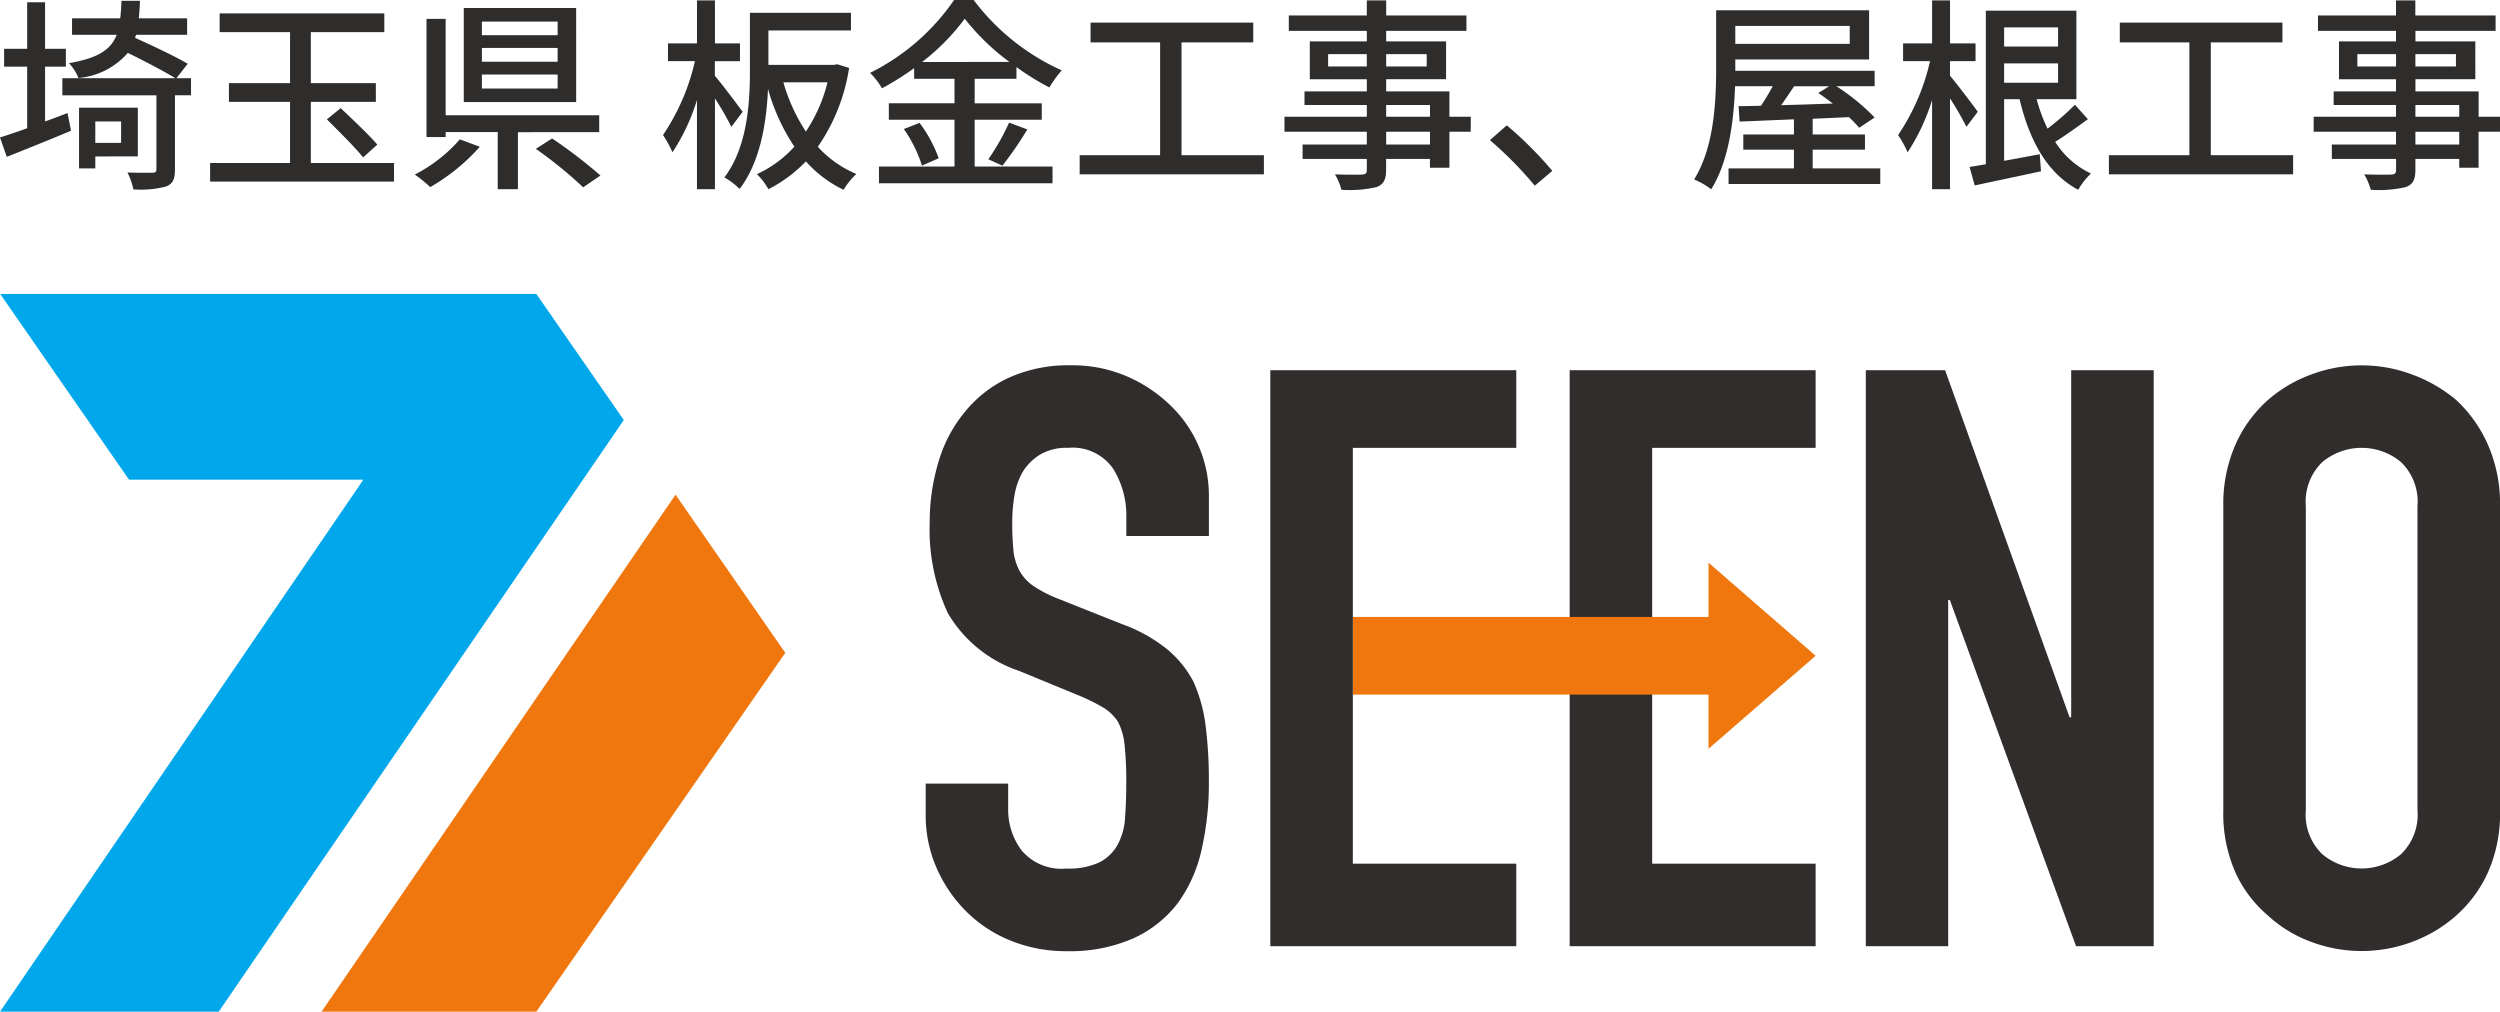
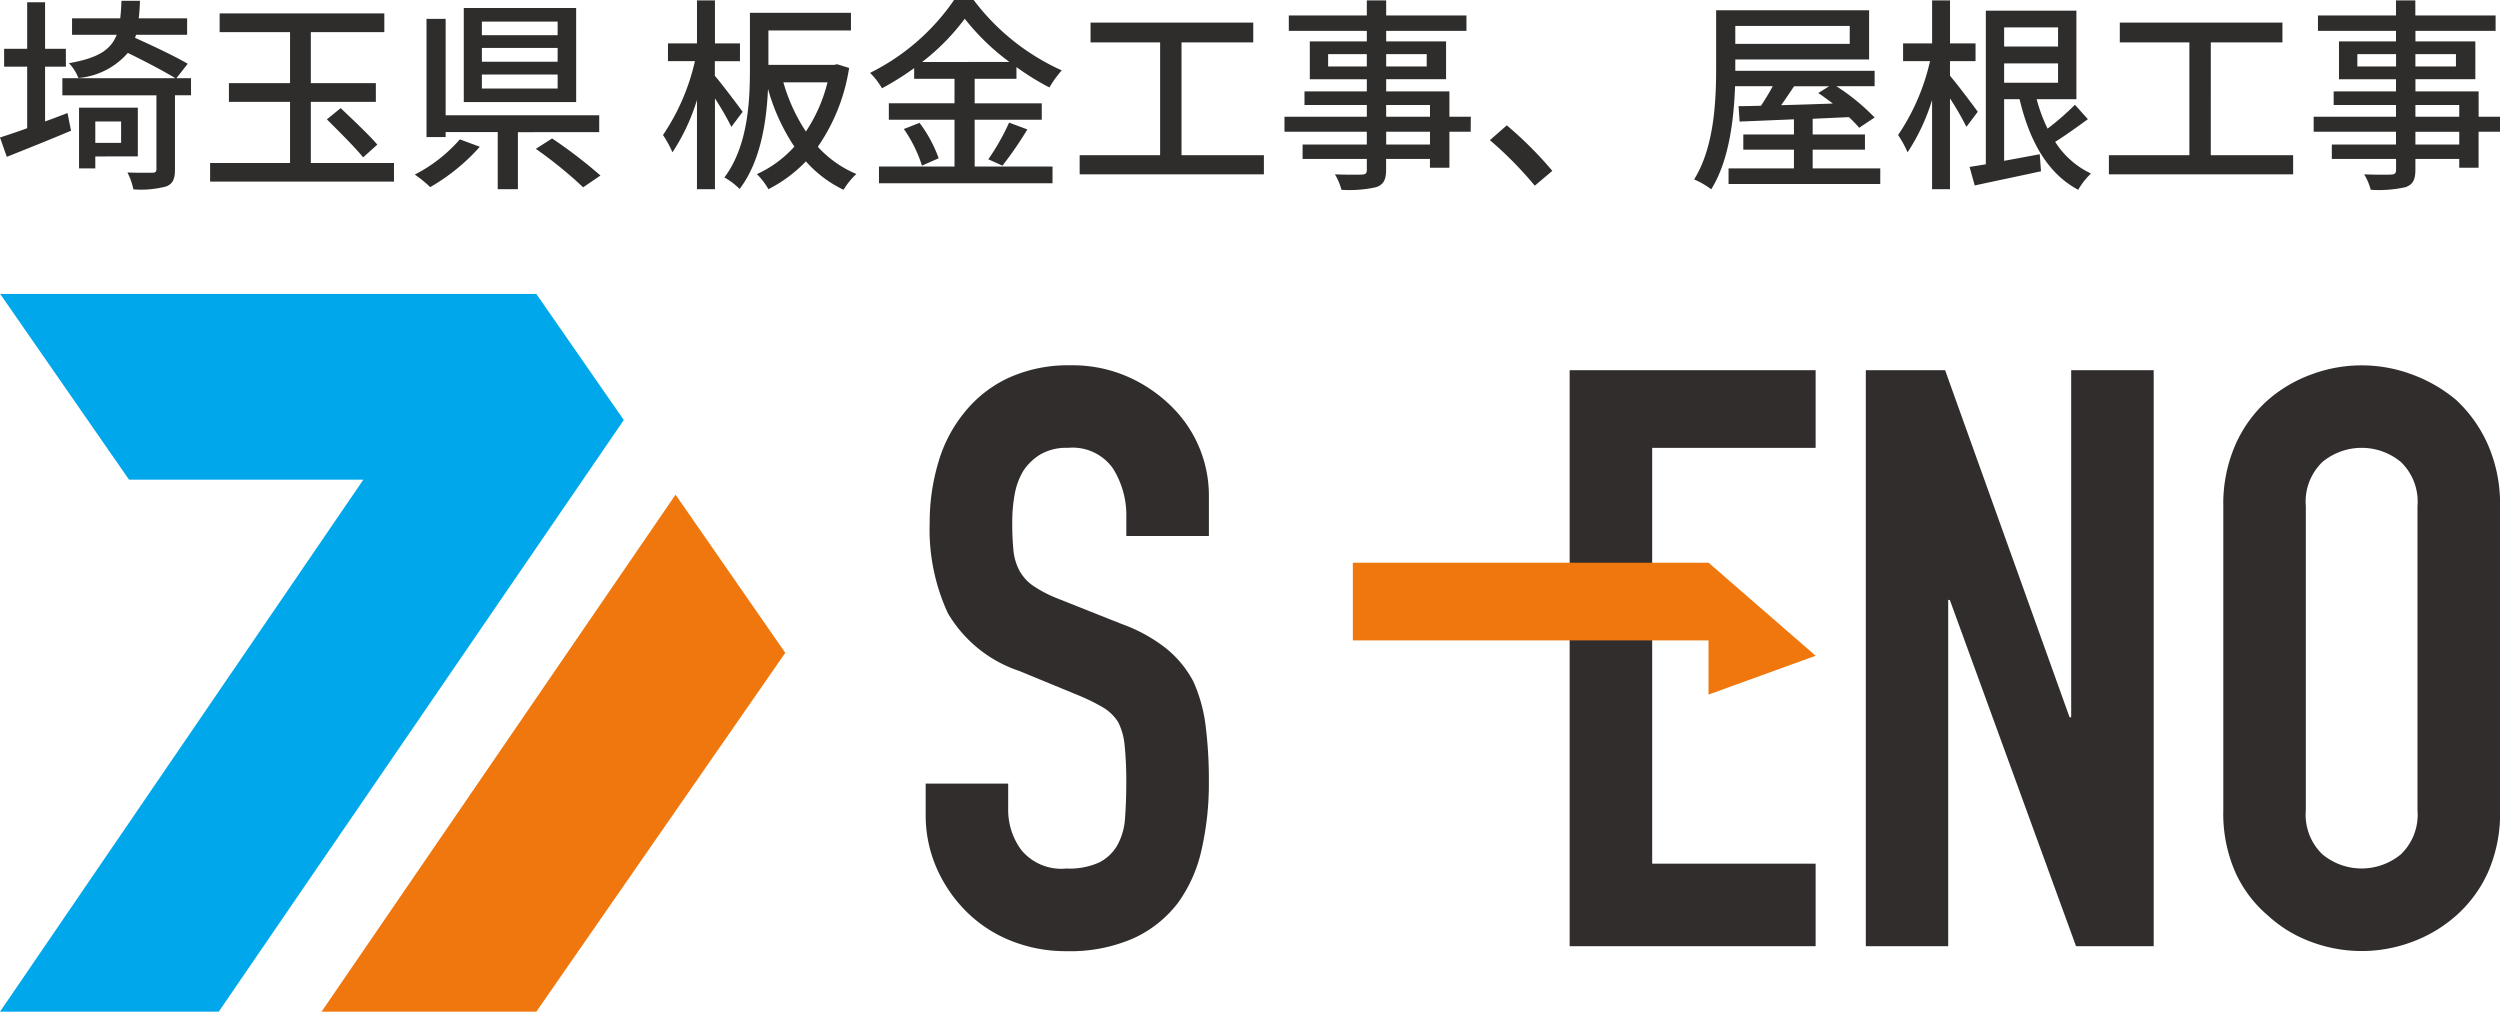
<svg xmlns="http://www.w3.org/2000/svg" width="164.406" height="66.529" viewBox="0 0 164.406 66.529">
  <g id="グループ_18250" data-name="グループ 18250" transform="translate(97 3105.331)">
    <g id="グループ_18248" data-name="グループ 18248">
      <path id="パス_39209" data-name="パス 39209" d="M14.383,47.2,41.022,8.29,35.271,0H.012L8.485,12.214h15.41L0,47.2Z" transform="translate(-97 -3086)" fill="#00a7eb" />
      <path id="パス_39210" data-name="パス 39210" d="M44.425,13.2l-23.28,34H35.27L51.642,23.6Z" transform="translate(-97 -3086)" fill="#f0770d" />
      <path id="パス_39211" data-name="パス 39211" d="M79.5,15.919H74.07V14.695a5.8,5.8,0,0,0-.878-3.218,3.246,3.246,0,0,0-2.953-1.357,3.409,3.409,0,0,0-1.809.426,3.57,3.57,0,0,0-1.118,1.063,4.538,4.538,0,0,0-.585,1.57,10.281,10.281,0,0,0-.159,1.835,18.386,18.386,0,0,0,.079,1.863,3.543,3.543,0,0,0,.4,1.33,2.942,2.942,0,0,0,.931,1.01,8.454,8.454,0,0,0,1.676.852L73.8,21.718a10.29,10.29,0,0,1,2.926,1.623A6.992,6.992,0,0,1,78.485,25.5a10.082,10.082,0,0,1,.8,2.9,28.663,28.663,0,0,1,.213,3.7,19.52,19.52,0,0,1-.479,4.444,9.379,9.379,0,0,1-1.542,3.484,7.657,7.657,0,0,1-2.927,2.341,10.33,10.33,0,0,1-4.416.851,9.655,9.655,0,0,1-3.67-.692A8.722,8.722,0,0,1,63.535,40.6a9.286,9.286,0,0,1-1.941-2.846,8.641,8.641,0,0,1-.719-3.538V32.2H66.3v1.7a4.432,4.432,0,0,0,.878,2.686,3.417,3.417,0,0,0,2.952,1.2,4.764,4.764,0,0,0,2.155-.4,2.853,2.853,0,0,0,1.2-1.144,4.189,4.189,0,0,0,.5-1.782q.081-1.038.081-2.314a22.883,22.883,0,0,0-.107-2.447,4.231,4.231,0,0,0-.426-1.543,3,3,0,0,0-.984-.958,12.827,12.827,0,0,0-1.623-.8l-3.883-1.6A8.6,8.6,0,0,1,62.338,21a13.083,13.083,0,0,1-1.2-5.932,13.763,13.763,0,0,1,.585-4.043,9.184,9.184,0,0,1,1.756-3.3,8.058,8.058,0,0,1,2.846-2.208,9.5,9.5,0,0,1,4.124-.825,9.011,9.011,0,0,1,3.7.745,9.538,9.538,0,0,1,2.9,1.969A8.22,8.22,0,0,1,79.5,13.259Z" transform="translate(-97 -3086)" fill="#302d2c" />
      <path id="パス_39212" data-name="パス 39212" d="M108.651,37.467H119.4v5.426H103.224V5.013H119.4v5.108H108.651Z" transform="translate(-97 -3086)" fill="#302d2c" />
      <path id="パス_39213" data-name="パス 39213" d="M122.7,42.893V5.013h5.214L136.1,27.837h.106V5.013h5.427v37.88h-5.108l-8.3-22.771h-.107V42.893Z" transform="translate(-97 -3086)" fill="#302d2c" />
      <path id="パス_39214" data-name="パス 39214" d="M146.21,13.951a9.668,9.668,0,0,1,.8-4.044,8.535,8.535,0,0,1,2.127-2.926,9.034,9.034,0,0,1,2.9-1.7,9.443,9.443,0,0,1,6.544,0,9.679,9.679,0,0,1,2.953,1.7,8.938,8.938,0,0,1,2.075,2.926,9.684,9.684,0,0,1,.8,4.044v20a9.59,9.59,0,0,1-.8,4.1,8.457,8.457,0,0,1-2.075,2.819,9.111,9.111,0,0,1-2.953,1.756,9.443,9.443,0,0,1-6.544,0,8.531,8.531,0,0,1-2.9-1.756,8.093,8.093,0,0,1-2.127-2.819,9.574,9.574,0,0,1-.8-4.1Zm5.427,20a3.608,3.608,0,0,0,1.09,2.9,4.042,4.042,0,0,0,5.161,0,3.608,3.608,0,0,0,1.091-2.9v-20a3.609,3.609,0,0,0-1.091-2.9,4.042,4.042,0,0,0-5.161,0,3.609,3.609,0,0,0-1.09,2.9Z" transform="translate(-97 -3086)" fill="#302d2c" />
-       <path id="パス_39215" data-name="パス 39215" d="M119.4,23.793l-7.042-6.119v3.565H88.966v5.108h23.39v3.565Z" transform="translate(-97 -3086)" fill="#f0770d" />
-       <path id="パス_39216" data-name="パス 39216" d="M88.966,37.467H99.713v5.426H83.539V5.013H99.713v5.108H88.966Z" transform="translate(-97 -3086)" fill="#302d2c" />
+       <path id="パス_39215" data-name="パス 39215" d="M119.4,23.793l-7.042-6.119H88.966v5.108h23.39v3.565Z" transform="translate(-97 -3086)" fill="#f0770d" />
    </g>
    <path id="パス_39217" data-name="パス 39217" d="M3.447-7.556H4.815V-8.734H3.447v-3.059H2.27v3.059H.754v1.178H2.27v4.048C1.593-3.265.984-3.062.483-2.9L.93-1.627c1.218-.487,2.789-1.11,4.224-1.719L4.923-4.51c-.487.19-.988.379-1.476.555Zm5,3.6v1.408H6.75V-3.955Zm1.1,2.3V-4.862H5.681V-.869H6.75v-.785ZM13.045-6.8h-.961l.745-.948c-.8-.474-2.315-1.191-3.465-1.706l.068-.2h3.357v-1.083H9.607c.041-.352.068-.731.081-1.151H8.47c-.014.42-.041.812-.081,1.151H5.221v1.083H8.158c-.393,1-1.232,1.53-3.141,1.868a2.99,2.99,0,0,1,.623.975A4.869,4.869,0,0,0,8.889-8.463c1.11.541,2.4,1.218,3.127,1.665H4.584v1.124h6.186V-.828c0,.19-.068.244-.271.244S9.593-.571,8.862-.6A4.353,4.353,0,0,1,9.255.512a6.61,6.61,0,0,0,2.152-.19c.447-.176.582-.5.582-1.124V-5.675h1.056Zm7.879,5.577v-4.02H25.2V-6.473H20.924V-9.83h4.833v-1.232H14.927V-9.83h4.63v3.357h-4.02v1.232h4.02v4.02H14.3V0H26.393V-1.221Zm1.056-2.87c.785.785,1.868,1.855,2.383,2.5l.934-.839c-.541-.636-1.624-1.652-2.41-2.4ZM37.154-9.627H32.173v-.893h4.982Zm0,1.746H32.173v-.907h4.982Zm0,1.76H32.173v-.921h4.982Zm1.218-5.293H30.982v6.186h7.391ZM30.724-2.778A9.866,9.866,0,0,1,27.76-.463a8.454,8.454,0,0,1,1.015.826A13.057,13.057,0,0,0,32.037-2.29Zm9.165-.474v-1.11H29.79V-10.7H28.531v7.77H29.79v-.325h3.425V.5h1.327v-3.75Zm-4.169,1.1A27.691,27.691,0,0,1,38.833.376L39.97-.4a31.387,31.387,0,0,0-3.181-2.437Zm13.6-2.437c-.257-.365-1.435-1.922-1.827-2.369v-.961h1.652V-9.086H47.5v-2.829H46.319v2.829H44.41v1.164h1.773a14.3,14.3,0,0,1-2.1,4.86,7.016,7.016,0,0,1,.623,1.137,13.372,13.372,0,0,0,1.611-3.438V.5H47.5v-5.97A19.129,19.129,0,0,1,48.58-3.6ZM54.9-6.527A10.211,10.211,0,0,1,53.48-3.292,11.778,11.778,0,0,1,52-6.527Zm.636-1.191-.2.041H51.016V-9.939h5.428V-11.1H49.8V-7.34c0,2.125-.149,5.036-1.679,7.066a4.644,4.644,0,0,1,1,.758c1.381-1.8,1.773-4.427,1.868-6.579A13.173,13.173,0,0,0,52.722-2.3,7.5,7.5,0,0,1,50.258-.49,4.465,4.465,0,0,1,51.016.5,9.181,9.181,0,0,0,53.48-1.329,7.873,7.873,0,0,0,55.957.539,4.809,4.809,0,0,1,56.8-.5,7.173,7.173,0,0,1,54.265-2.29a12.4,12.4,0,0,0,2.058-5.185Zm5.591-.149a14.5,14.5,0,0,0,2.8-2.843,15.143,15.143,0,0,0,2.938,2.843Zm3.452,3.8h4.413V-5.147H64.58V-6.758h2.748v-.772a17.091,17.091,0,0,0,2.166,1.34,7.166,7.166,0,0,1,.812-1.124,14.9,14.9,0,0,1-5.794-4.63H63.227A14.531,14.531,0,0,1,57.7-7.15a4.878,4.878,0,0,1,.785,1.015A19.033,19.033,0,0,0,60.6-7.461v.7h2.653v1.611H58.935v1.083h4.318V-.991H58.286v1.1H69.7v-1.1H64.58Zm-4.657.609a8.817,8.817,0,0,1,1.191,2.41l1.1-.487a8.812,8.812,0,0,0-1.259-2.328Zm6.484,2.41a24.02,24.02,0,0,0,1.638-2.383l-1.2-.447a14.978,14.978,0,0,1-1.367,2.41Zm11.777-.69V-9.154H82.9v-1.3H72.2v1.3h4.575v7.418H71.484V-.476H83.6V-1.735Zm16.339-.7H91.641v-.839h2.883Zm-2.883-2.6h2.883v.772H91.641ZM87.823-7.57v-.812h2.545v.812Zm6.484-.812v.812H91.641v-.812Zm2.9,4.115H95.8V-5.932H91.641v-.8H95.58V-9.221H91.641v-.69H96.92v-1.015H91.641v-.988H90.368v.988H85.238v1.015h5.131v.69h-3.75V-6.73h3.75v.8h-4.1v.893h4.1v.772H84.953v.988h5.415v.839H86.145v.948h4.224v.717c0,.23-.081.3-.325.311-.217.014-1.029.014-1.773-.014A3.889,3.889,0,0,1,88.7.539,7.972,7.972,0,0,0,91,.363c.46-.176.636-.46.636-1.151v-.7h2.883V-.91H95.8V-3.279H97.2Zm4.21,4.535,1.151-.975A24.979,24.979,0,0,0,99.573-3.7l-1.11.975A24.708,24.708,0,0,1,101.414.268ZM120.772-6.27l-.717.447c.311.2.636.447.961.69-1.178.041-2.328.081-3.4.108.284-.393.569-.826.853-1.245Zm1.354-3.966v1.178H114.6v-1.178ZM119.689-.869V-2.1h3.438v-1h-3.438V-4.131l2.382-.108a7.881,7.881,0,0,1,.677.7l1.015-.677a14.066,14.066,0,0,0-2.518-2.058h2.518V-7.285H114.6V-8.03h8.8v-3.235H113.34v3.8c0,2.152-.122,5.2-1.448,7.323a5.079,5.079,0,0,1,1.124.65c1.178-1.882,1.489-4.589,1.57-6.782h2.477c-.23.433-.514.893-.772,1.286-.541.014-1.042.027-1.476.027l.068,1.015,3.574-.149V-3.1h-3.33v1h3.33V-.869h-4.3V.16h9.977V-.869Zm10.857-3.723c-.257-.365-1.435-1.922-1.827-2.369v-.961H130.4V-9.086h-1.679v-2.829h-1.178v2.829h-1.909v1.164h1.773a14.3,14.3,0,0,1-2.1,4.86,7.014,7.014,0,0,1,.623,1.137,13.371,13.371,0,0,0,1.611-3.438V.5h1.178v-5.97A19.131,19.131,0,0,1,129.8-3.6Zm1.733-3.181h3.547V-6.5h-3.547Zm3.547-2.369v1.259h-3.547v-1.259Zm1.11,5.09a18.022,18.022,0,0,1-1.8,1.57,10.585,10.585,0,0,1-.717-1.936h2.613v-5.821h-5.956v10.1c-.393.068-.758.122-1.069.176l.338,1.218c1.232-.271,2.843-.6,4.359-.934L134.621-1.8c-.8.149-1.6.3-2.342.433V-5.417h1.015c.65,2.721,1.814,4.873,3.858,5.956a4.655,4.655,0,0,1,.839-1.069,5.635,5.635,0,0,1-2.355-2.085c.677-.42,1.462-.988,2.152-1.489Zm8.934,3.317V-9.154h4.711v-1.3H139.886v1.3h4.576v7.418h-5.293V-.476h12.116V-1.735Zm16.339-.7h-2.883v-.839h2.883Zm-2.883-2.6h2.883v.772h-2.883ZM155.508-7.57v-.812h2.545v.812Zm6.484-.812v.812h-2.667v-.812Zm2.9,4.115h-1.408V-5.932h-4.156v-.8h3.939V-9.221h-3.939v-.69H164.6v-1.015h-5.279v-.988h-1.272v.988h-5.131v1.015h5.131v.69H154.3V-6.73h3.75v.8h-4.1v.893h4.1v.772h-5.415v.988h5.415v.839H153.83v.948h4.224v.717c0,.23-.081.3-.325.311-.217.014-1.029.014-1.773-.014a3.889,3.889,0,0,1,.433,1.015,7.972,7.972,0,0,0,2.3-.176c.46-.176.636-.46.636-1.151v-.7h2.883V-.91h1.272V-3.279h1.408Z" transform="translate(-97.483 -3093.389)" fill="#2f2d2c" />
  </g>
</svg>